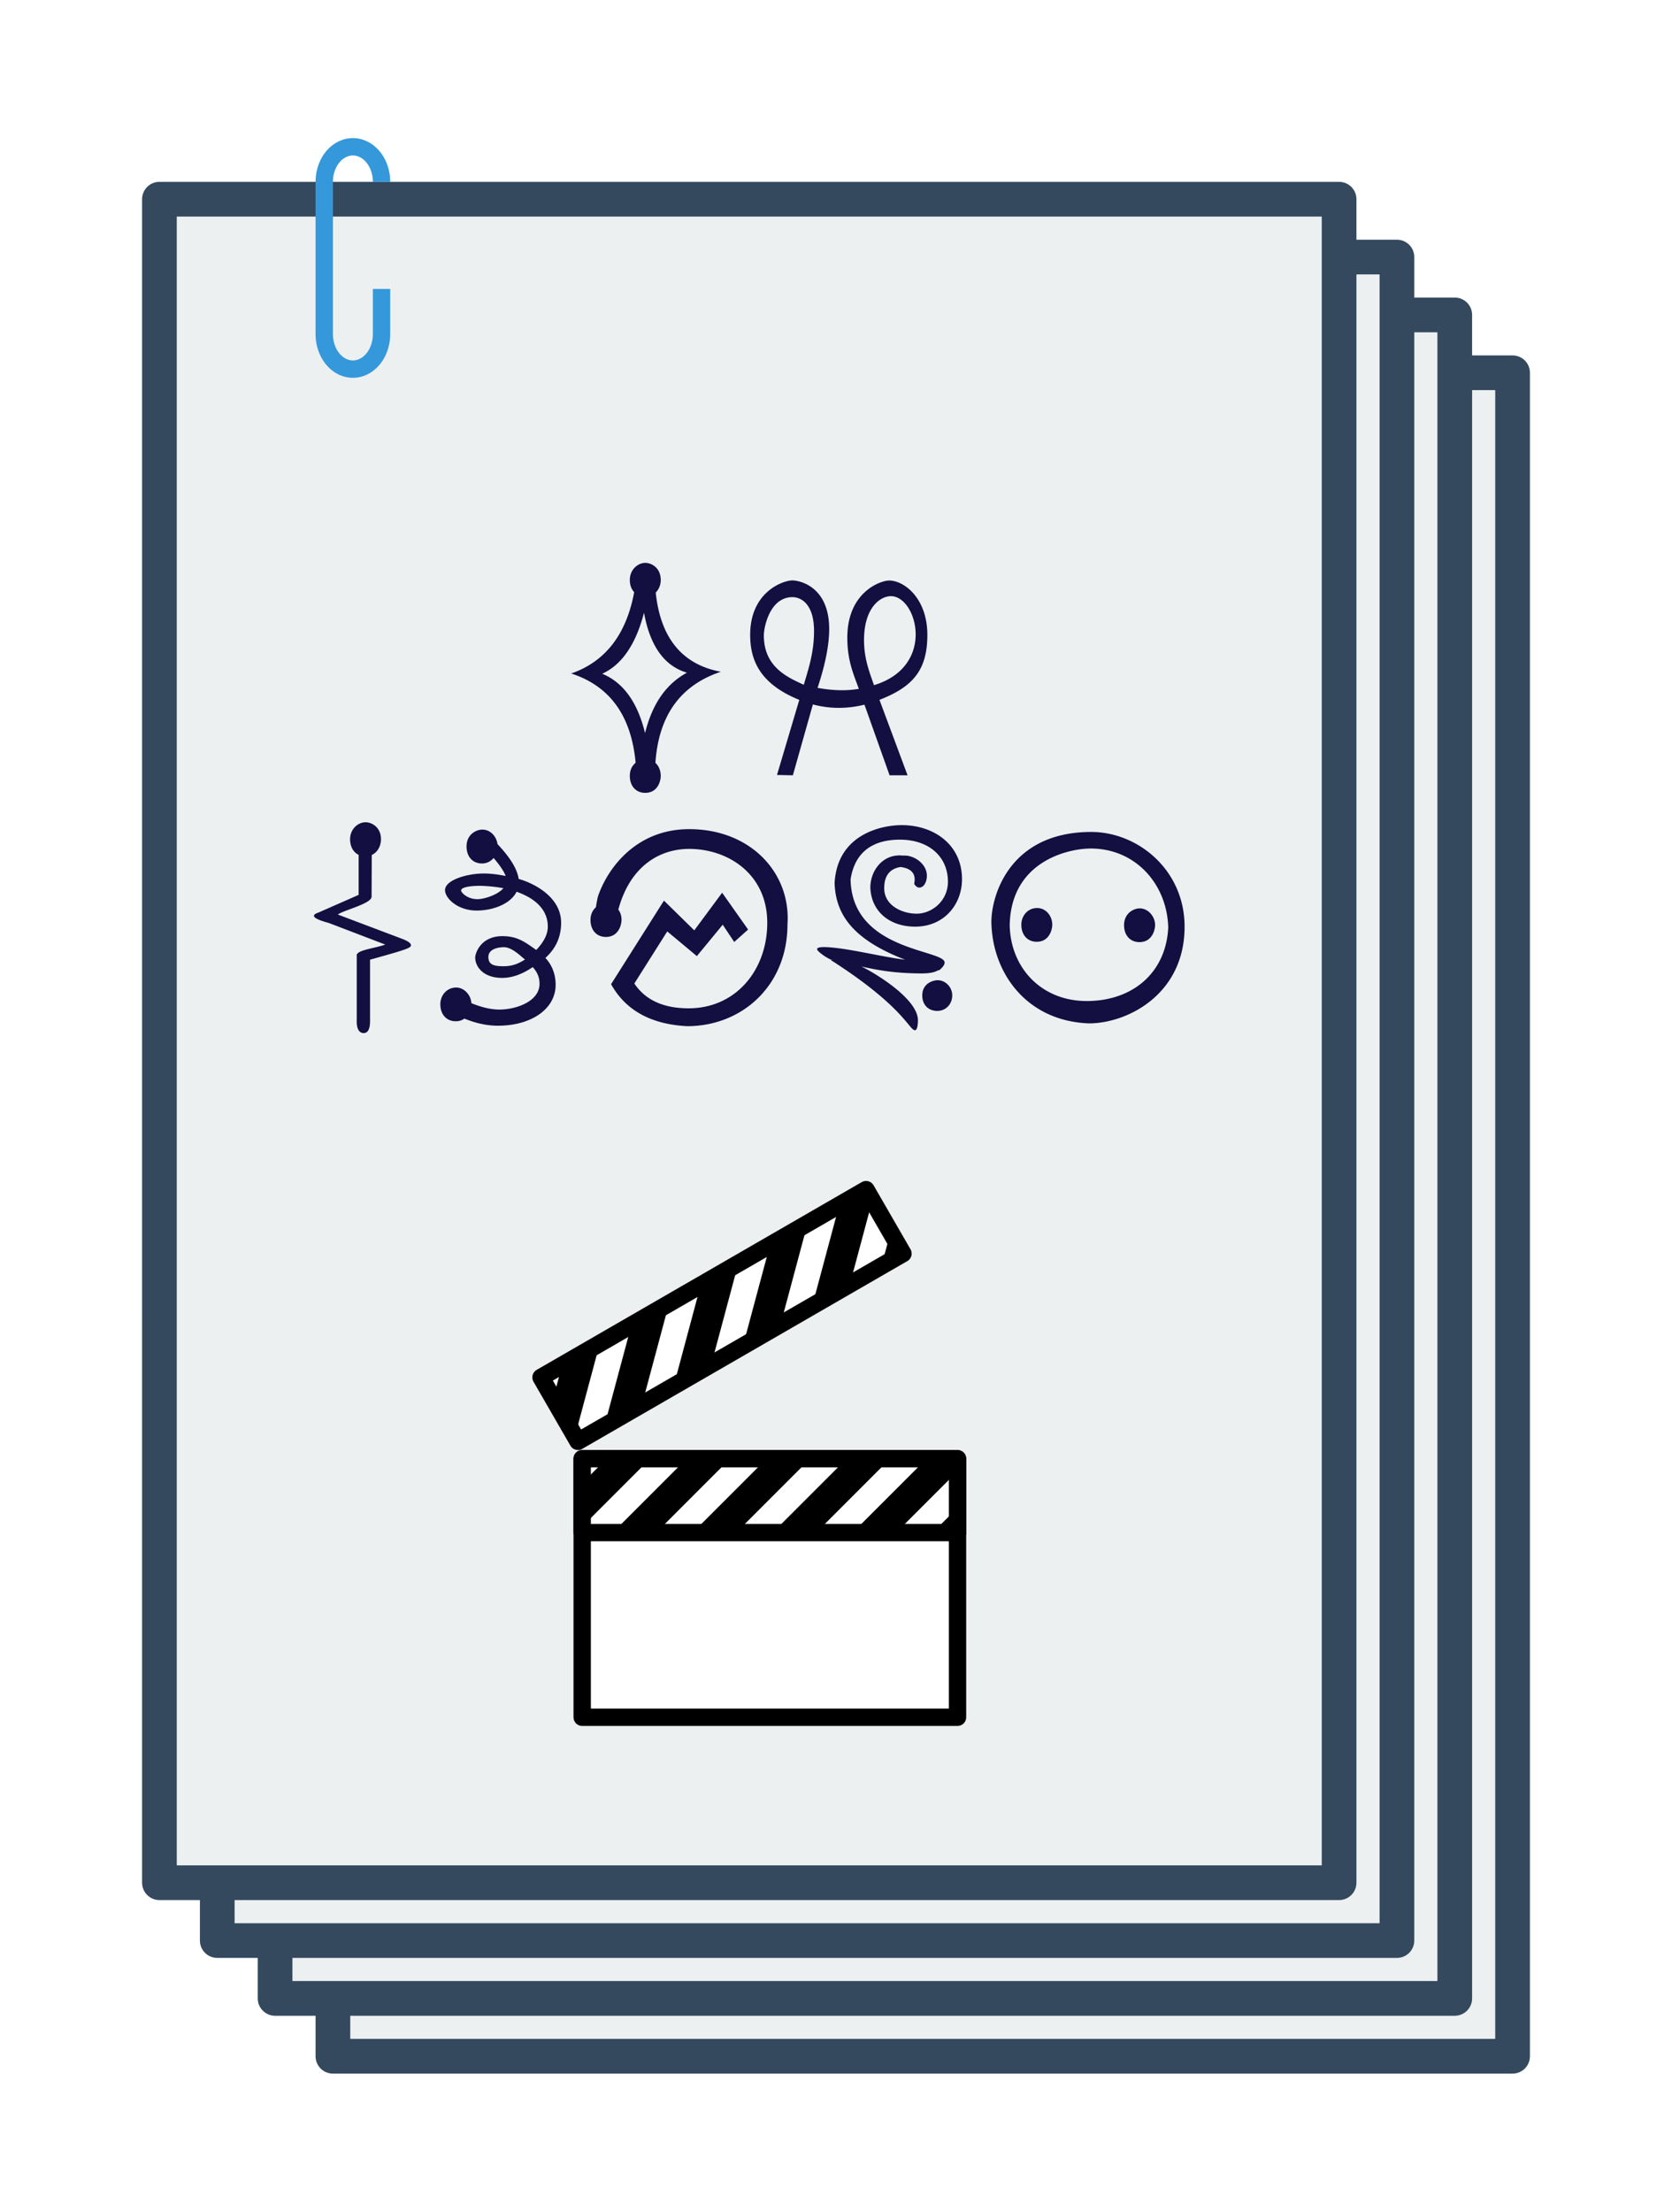
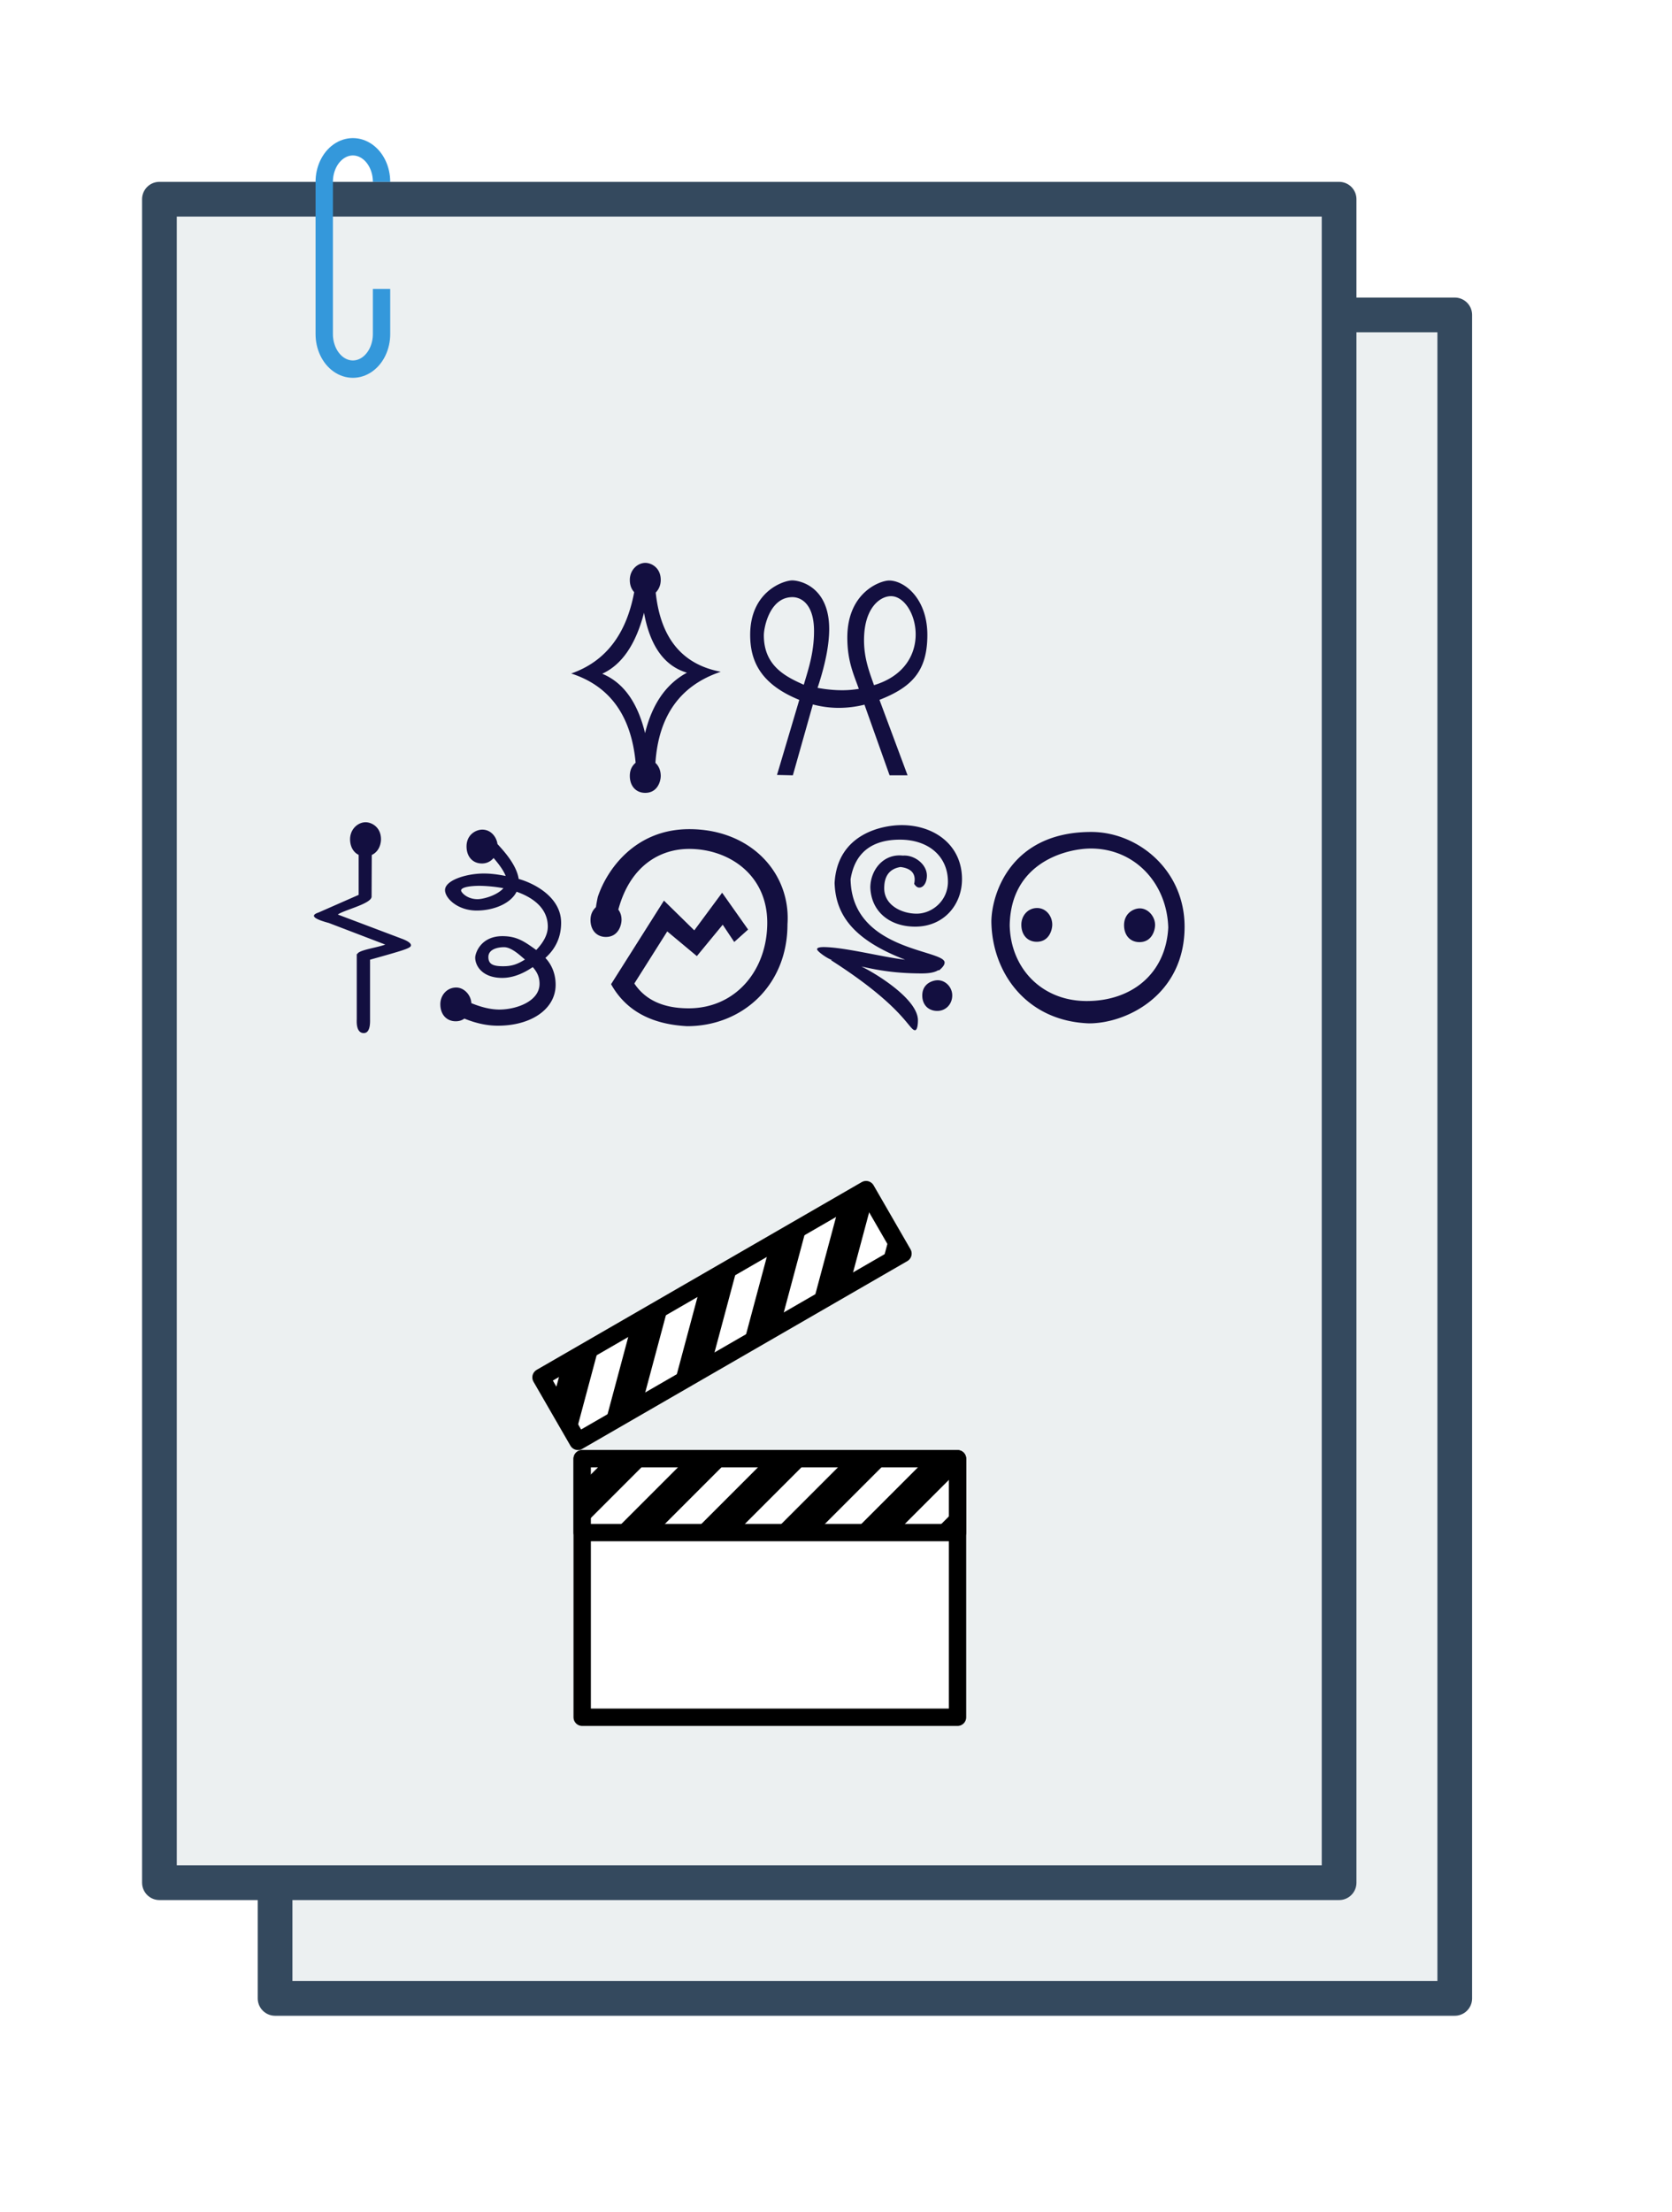
<svg xmlns="http://www.w3.org/2000/svg" xml:space="preserve" height="320" width="242">
  <defs>
    <filter id="a" x="-.033" y="-.034" width="1.066" height="1.061">
      <feFlood flood-color="#fff" result="base" />
      <feMorphology result="bigger" in="SourceGraphic" operator="dilate" radius="4" />
      <feComposite result="drop" in="base" in2="bigger" operator="in" />
      <feBlend in="SourceGraphic" in2="drop" />
    </filter>
  </defs>
  <g transform="translate(-617.436 -145.98)" filter="url(#a)">
-     <path fill="#ecf0f1" stroke="#34495e" stroke-width="5.022" stroke-linecap="round" stroke-linejoin="round" paint-order="stroke fill markers" d="M665.62 199.91h170.742v243.559H665.62Z" />
    <path fill="#ecf0f1" stroke="#34495e" stroke-width="5.022" stroke-linecap="round" stroke-linejoin="round" paint-order="stroke fill markers" d="M657.25 191.54h170.743v243.559H657.25Z" />
-     <path fill="#ecf0f1" stroke="#34495e" stroke-width="5.022" stroke-linecap="round" stroke-linejoin="round" paint-order="stroke fill markers" d="M648.88 183.17h170.743v243.56H648.88Z" />
    <path fill="#ecf0f1" stroke="#34495e" stroke-width="5.022" stroke-linecap="round" stroke-linejoin="round" paint-order="stroke fill markers" d="M640.51 174.8h170.743v243.56H640.511Z" />
    <path d="M672.659 172.29c0-1.813-.79-3.488-2.074-4.395-1.283-.906-2.864-.906-4.147 0-1.283.907-2.073 2.582-2.073 4.395v22.02c0 1.813.79 3.488 2.073 4.395 1.283.906 2.864.906 4.147 0 1.284-.907 2.074-2.582 2.074-4.395v-6.524" fill="none" stroke="#3498db" stroke-width="2.511" stroke-linejoin="round" paint-order="stroke fill markers" />
    <path d="M700.107 243.42c5.587 1.8 8.696 6.1 9.329 12.905-.28.262-.841.765-.841 1.911 0 1.47.891 2.45 2.228 2.45 1.797 0 2.246-1.694 2.246-2.45 0-.77-.284-1.444-.77-1.89.459-6.825 3.606-11.219 9.462-13.18-5.588-1.048-8.724-4.873-9.417-11.453.133-.149.725-.733.725-1.833 0-1.75-1.337-2.466-2.229-2.466-1.1 0-2.245.986-2.245 2.466 0 .715.204 1.31.63 1.77-1.14 6.142-4.189 10.055-9.118 11.77zm4.49.035c2.847-1.303 4.863-4.247 6.051-8.833.87 4.818 2.942 7.711 6.214 8.68-3.018 1.625-5.037 4.541-6.062 8.743-1.087-4.47-3.154-7.334-6.202-8.59zm37.895-4.853c0-4.707 2.339-6.372 3.898-6.372 1.908 0 3.577 2.608 3.577 5.536 0 2.843-1.573 5.988-6.03 7.34-.674-1.91-1.445-3.88-1.445-6.504zm-16.478-.779c0 3.765 1.478 7.125 7.109 9.413l-3.227 10.86 2.296.052 2.897-10.253c1.249.33 2.506.495 3.772.495a15.26 15.26 0 0 0 3.695-.463l3.636 10.221h2.602l-4.066-10.917c4.667-1.827 6.93-4.134 6.93-9.39 0-5.278-3.324-7.874-5.54-7.874-1.21 0-6.044 1.651-6.044 8.258 0 3.404.937 5.362 1.668 7.415a14.57 14.57 0 0 1-2.443.198c-1.115 0-2.292-.113-3.532-.342 1.363-4.089 1.684-6.804 1.684-8.505 0-6.166-4.28-7.04-5.351-7.04-1.218 0-6.086 1.575-6.086 7.872zm1.978.069c0-1.104.828-5.52 4.14-5.52 1.25 0 3.125.983 3.125 4.912 0 3.105-.814 5.51-1.484 7.761-2.527-1.137-5.781-2.656-5.781-7.153zm-65.117 40.581c0 .307.715.651 2.147 1.035l8.177 3.127c-1.224.468-3.836.774-4.046 1.369-.026 0-.053.003-.08.003v9.407a6.273 6.273 0 0 0-.008.324c0 1.464.61 1.703 1.018 1.703.601 0 .915-.588.915-1.778l-.002-.18v-8.66c5.028-1.407 5.921-1.67 5.921-2.088 0-.27-.374-.561-1.124-.871l-9.462-3.574c.874-.656 4.887-1.556 4.887-2.594l.026-6.023c1.18-.56 1.334-1.814 1.334-2.268 0-1.75-1.337-2.466-2.229-2.466-1.1 0-2.245.986-2.245 2.466 0 .451.105 1.686 1.242 2.255v5.785l-5.818 2.558c-.435.145-.653.302-.653.47zm18.295 12.792c0 1.48.892 2.466 2.229 2.466.472 0 .887-.124 1.251-.387 1.687.687 3.302 1.03 4.837 1.03 4.868 0 8.37-2.431 8.37-5.92 0-2.332-1.223-3.606-1.483-3.887 1.515-1.363 2.278-3.052 2.278-5.086 0-3.804-4.065-5.764-6.143-6.34-.317-2.156-2.388-4.286-3.074-5.055-.107-.922-.877-2.081-2.192-2.081-.912 0-2.28.714-2.28 2.432 0 1.48.892 2.466 2.229 2.466.674 0 1.25-.276 1.685-.794.915 1.062 1.499 1.929 1.748 2.601-1.249-.239-2.154-.355-3.175-.355-2.48 0-5.601.96-5.601 2.4 0 1.183 1.833 2.959 4.584 2.959 2.31 0 4.874-.927 5.774-2.722 1.764.623 4.517 2.019 4.517 5.046 0 1.082-.554 2.21-1.674 3.382-1.714-1.226-2.795-2.003-4.898-2.003-3.149 0-3.936 2.482-3.936 3.102 0 1.174.997 2.876 3.766 2.936l.128.002c1.444 0 2.919-.531 4.436-1.565.709.804.98 1.536.98 2.42 0 2.546-3.382 3.725-5.813 3.725-1.183 0-2.538-.304-4.056-.929-.054-1.18-1.053-2.258-2.19-2.258-1.327 0-2.297 1.095-2.297 2.415zm3.004-16.45c0-.543 1.644-.678 2.627-.678.7 0 2.125.08 3.5.345-.983 1.093-2.986 1.587-3.733 1.587-1.562 0-2.394-1.003-2.394-1.254zm3.949 9.623c0-1.14 1.365-1.425 2.275-1.425 1.21 0 2.689 1.566 3.024 1.784-1.08.677-1.89.973-3.152.973-1.421 0-2.147-.266-2.147-1.332zm14.781-5.356c0 1.47.892 2.45 2.228 2.45 1.81 0 2.263-1.717 2.263-2.484 0-.57-.155-1.056-.465-1.469 1.744-6.46 6.147-8.784 10.245-8.784 5.72 0 11.312 3.706 11.312 10.678 0 6.861-4.552 12.384-11.38 12.384-3.64 0-6.26-1.191-7.858-3.59l4.763-7.535 4.286 3.572 3.743-4.542 1.667 2.5 2.007-1.802-3.76-5.325-4.03 5.444-4.39-4.304-7.654 12.094c2.11 3.777 5.766 5.801 11.006 6.073 7.979 0 14.526-5.892 14.526-14.73.02-.305.031-.608.031-.909 0-7.007-5.698-12.866-14.244-12.866-7.945 0-11.985 5.996-13.241 9.81a21.029 21.029 0 0 0-.27 1.48c-.53.494-.785 1.106-.785 1.855zm48.019 10.923c0-1.769 1.558-2.211 2.228-2.211 1.158 0 2.11 1.027 2.11 2.194 0 1.268-.93 2.246-2.16 2.246-1.307 0-2.178-.892-2.178-2.229zm-15.226-6.695c0 .314 1.584 1.43 2.23 1.574l-.255-.016c10.62 6.776 11.333 10.156 12.198 10.156.34 0 .425-.858.425-1.43 0-3.114-6.244-6.859-8.182-7.786 1.715.371 4.378 1.002 8.76 1.002 1.092 0 1.88-.158 2.368-.474l.114.03c.536-.435.803-.81.803-1.13 0-1.912-13.438-1.626-13.611-12.054.327-1.984 1.428-5.725 7.143-5.725 4.167 0 6.946 2.436 6.946 6.089 0 2.746-2.288 4.619-4.534 4.619-2.117 0-4.688-1.198-4.688-3.677 0-1.798.787-2.823 2.362-3.075 1.36.172 2.046.778 2.046 1.807 0 .194-.025.402-.073.626.224.361.47.544.736.544.663 0 1.105-.801 1.105-1.726 0-1.607-1.685-2.908-3.24-2.908-.082 0-.166.002-.25.008a4.299 4.299 0 0 0-.478-.027c-2.53 0-4.19 2.24-4.217 4.62.115 3.505 2.8 5.685 6.487 5.685 4.192 0 6.78-3.21 6.78-6.866 0-4.94-4-7.82-8.724-7.82-2.833 0-9.314 1.258-9.715 8.37.149 4.568 2.643 8.19 10.21 11.099-3.29-.373-8.675-1.794-11.757-1.827-.66 0-.99.104-.99.312zm29.565-3.546c0 1.48.892 2.467 2.229 2.467 1.796 0 2.245-1.715 2.245-2.484 0-1.22-.878-2.398-2.194-2.398-1.334 0-2.28 1.1-2.28 2.415zm14.867.068c0 1.47.892 2.45 2.228 2.45 1.81 0 2.263-1.717 2.263-2.484 0-1.235-1.015-2.398-2.211-2.398-.912 0-2.28.714-2.28 2.432zm-16.55 0c.163-9.037 8.097-11.026 11.583-11.09l.155-.001c6.408 0 11.028 5.074 11.208 11.432-.329 6.573-5.183 10.631-11.805 10.631-6.516 0-11.018-4.757-11.142-10.971zm-2.654-.578c.06 7.411 5.06 14.464 14.135 14.782 5.532 0 13.83-4.18 13.83-13.983 0-8.226-6.774-13.71-13.507-13.71-11.567 0-14.386 8.833-14.458 12.911z" fill="#130f40" />
    <path fill="#fff" stroke="#000" stroke-width="2.511" stroke-linecap="round" stroke-linejoin="round" paint-order="stroke fill markers" d="M701.7 357.022h54.324v37.404H701.7Z" />
    <path fill="#fff" stroke="#000" stroke-width="2.511" stroke-linecap="round" stroke-linejoin="round" paint-order="stroke fill markers" d="M701.7 357.022h54.324v10.686H701.7Z" />
    <path d="m705.23 357.022-3.53 3.53v6.297l9.827-9.827zm11.578 0-10.687 10.686h6.297l10.686-10.686zm11.577 0-10.687 10.686h6.297l10.687-10.686zm11.578 0-10.687 10.686h6.297l10.686-10.686zm11.577 0-10.687 10.686h6.297l8.874-8.874v-1.812zm4.484 7.093-3.593 3.593h3.593z" color="#000" />
    <path fill="#fff" stroke="#000" stroke-width="2.511" stroke-linecap="round" stroke-linejoin="round" paint-order="stroke fill markers" d="m695.74 345.252 47.047-27.163 5.343 9.255-47.047 27.163z" />
    <path d="m698.798 343.486-1.293 4.824 3.149 5.453 3.597-13.425zm10.026-5.789-3.912 14.599 5.453-3.148 3.912-14.599zm10.026-5.788-3.911 14.598 5.453-3.148 3.911-14.599zm10.027-5.789-3.912 14.599 5.453-3.149 3.912-14.598zm10.026-5.789-3.912 14.599 5.454-3.148 3.248-12.123-.906-1.57zm7.43 3.901-1.315 4.91 3.112-1.798z" color="#000" />
  </g>
</svg>